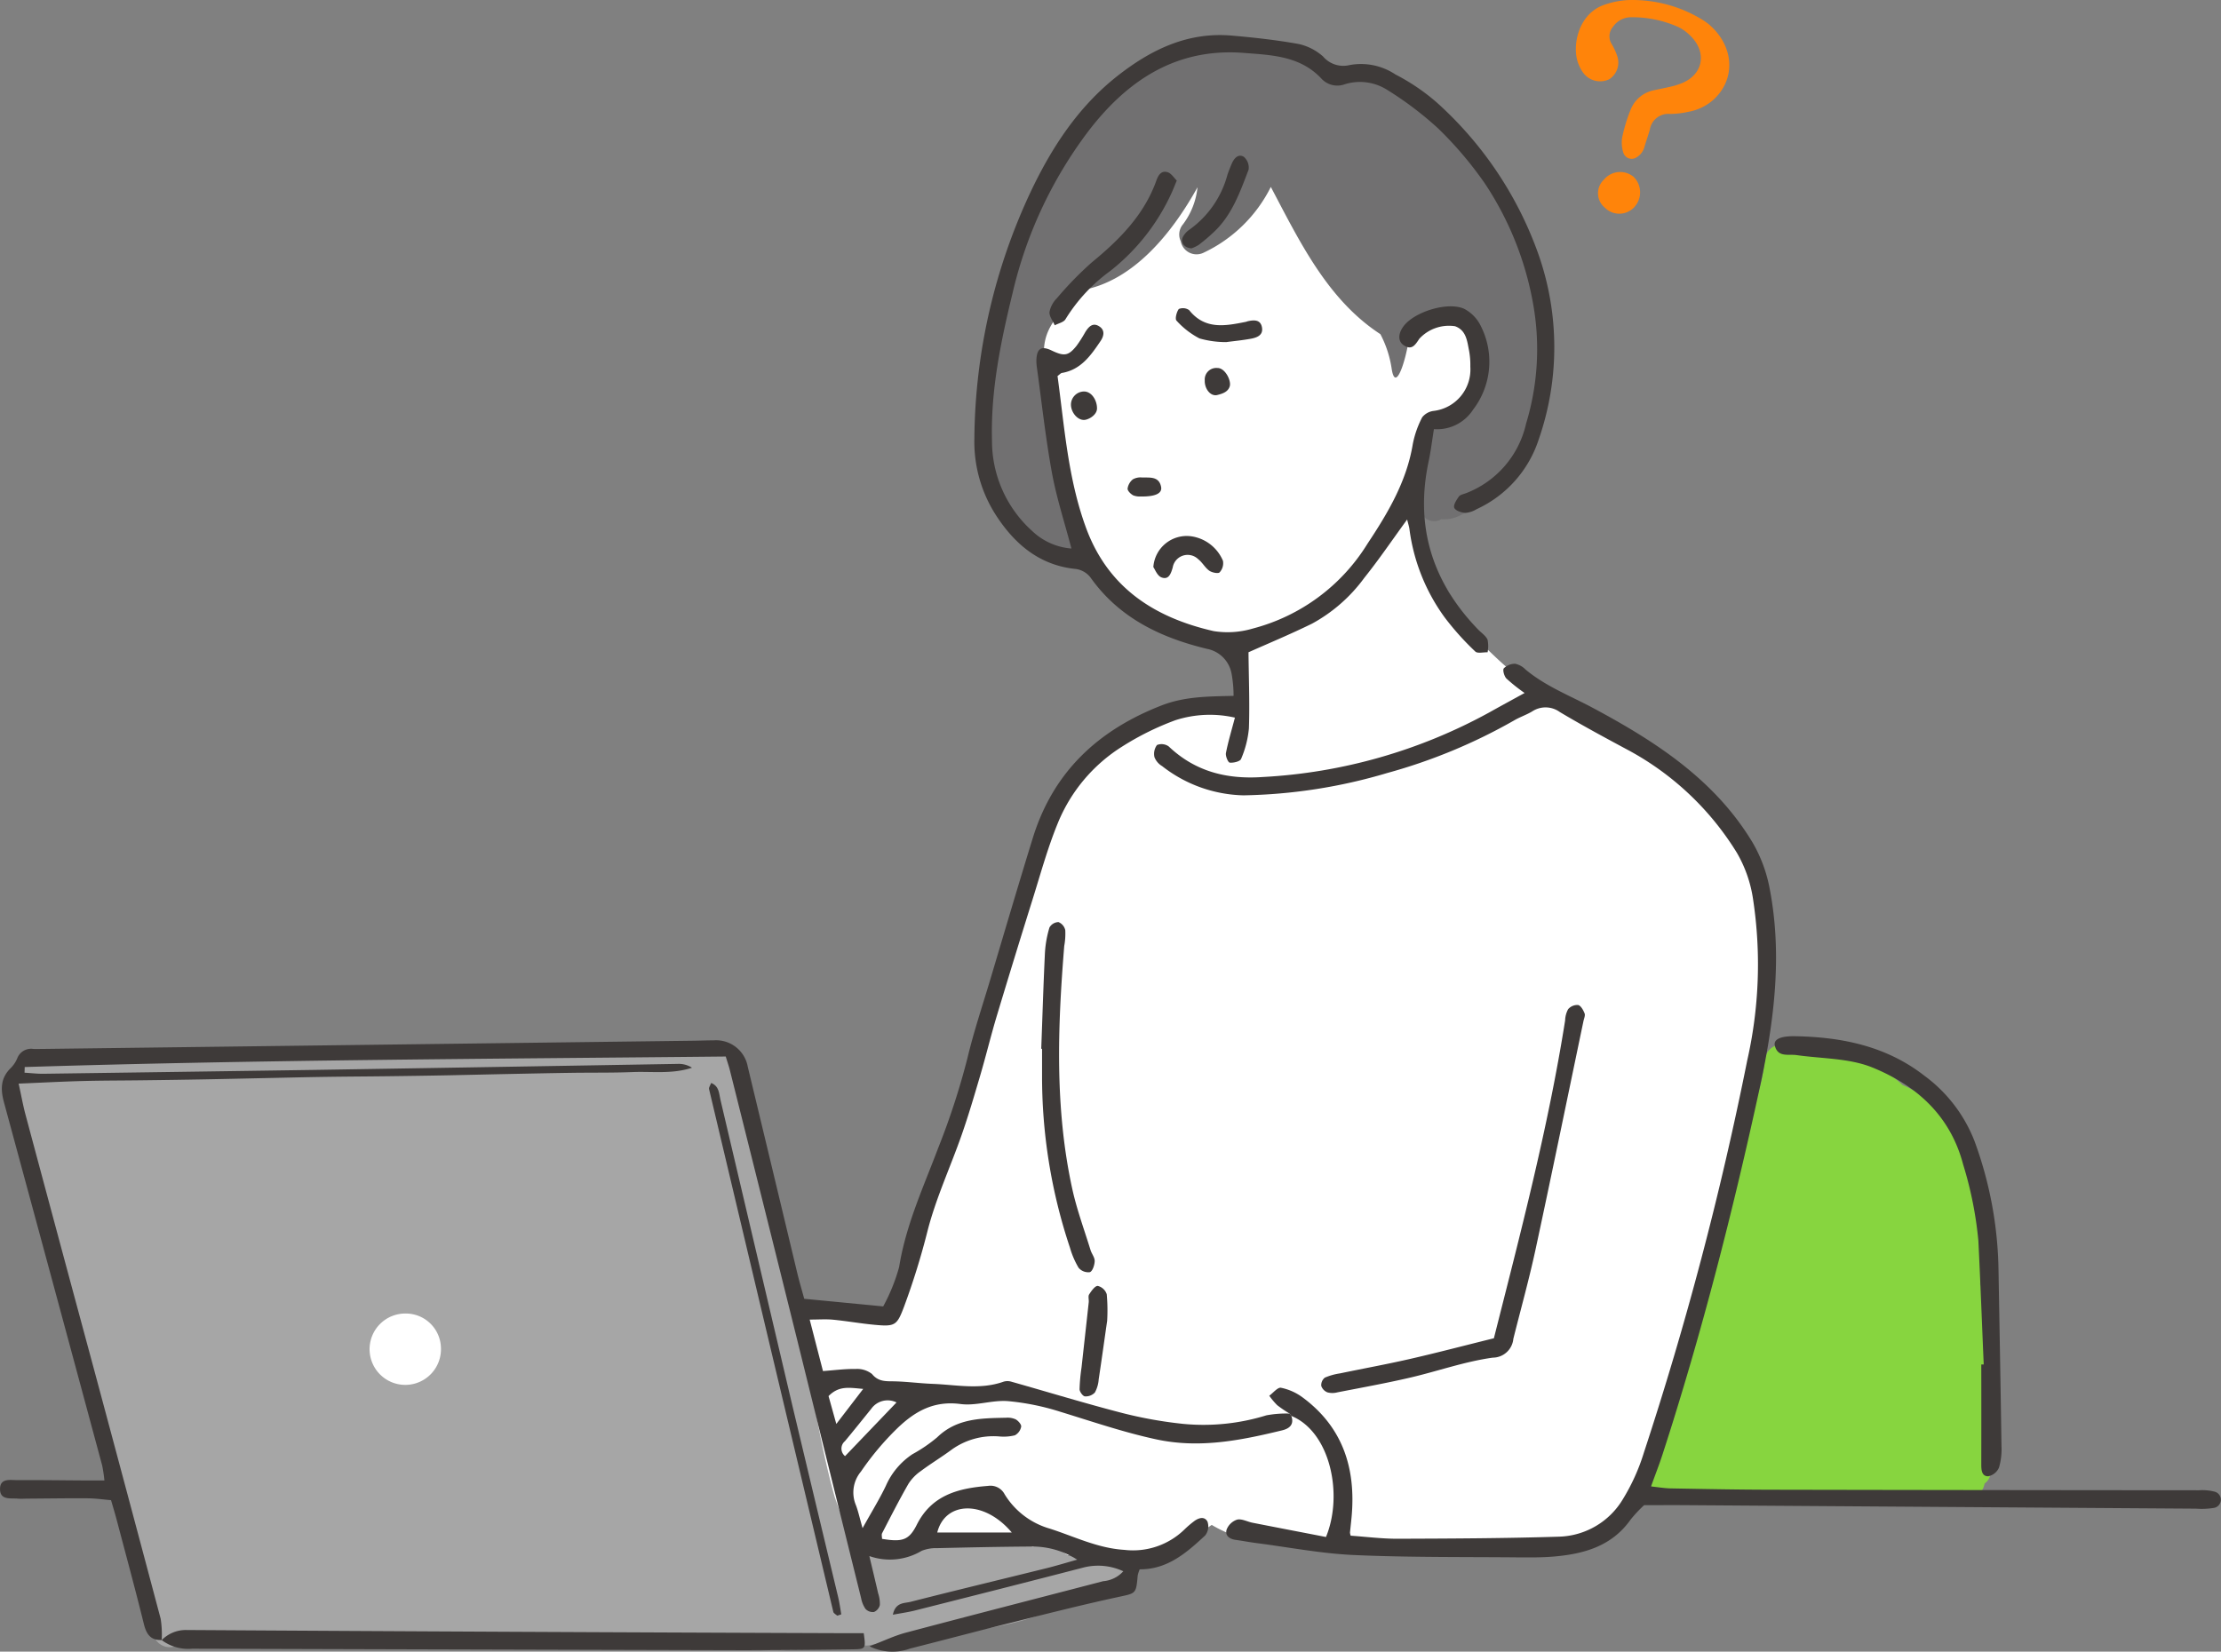
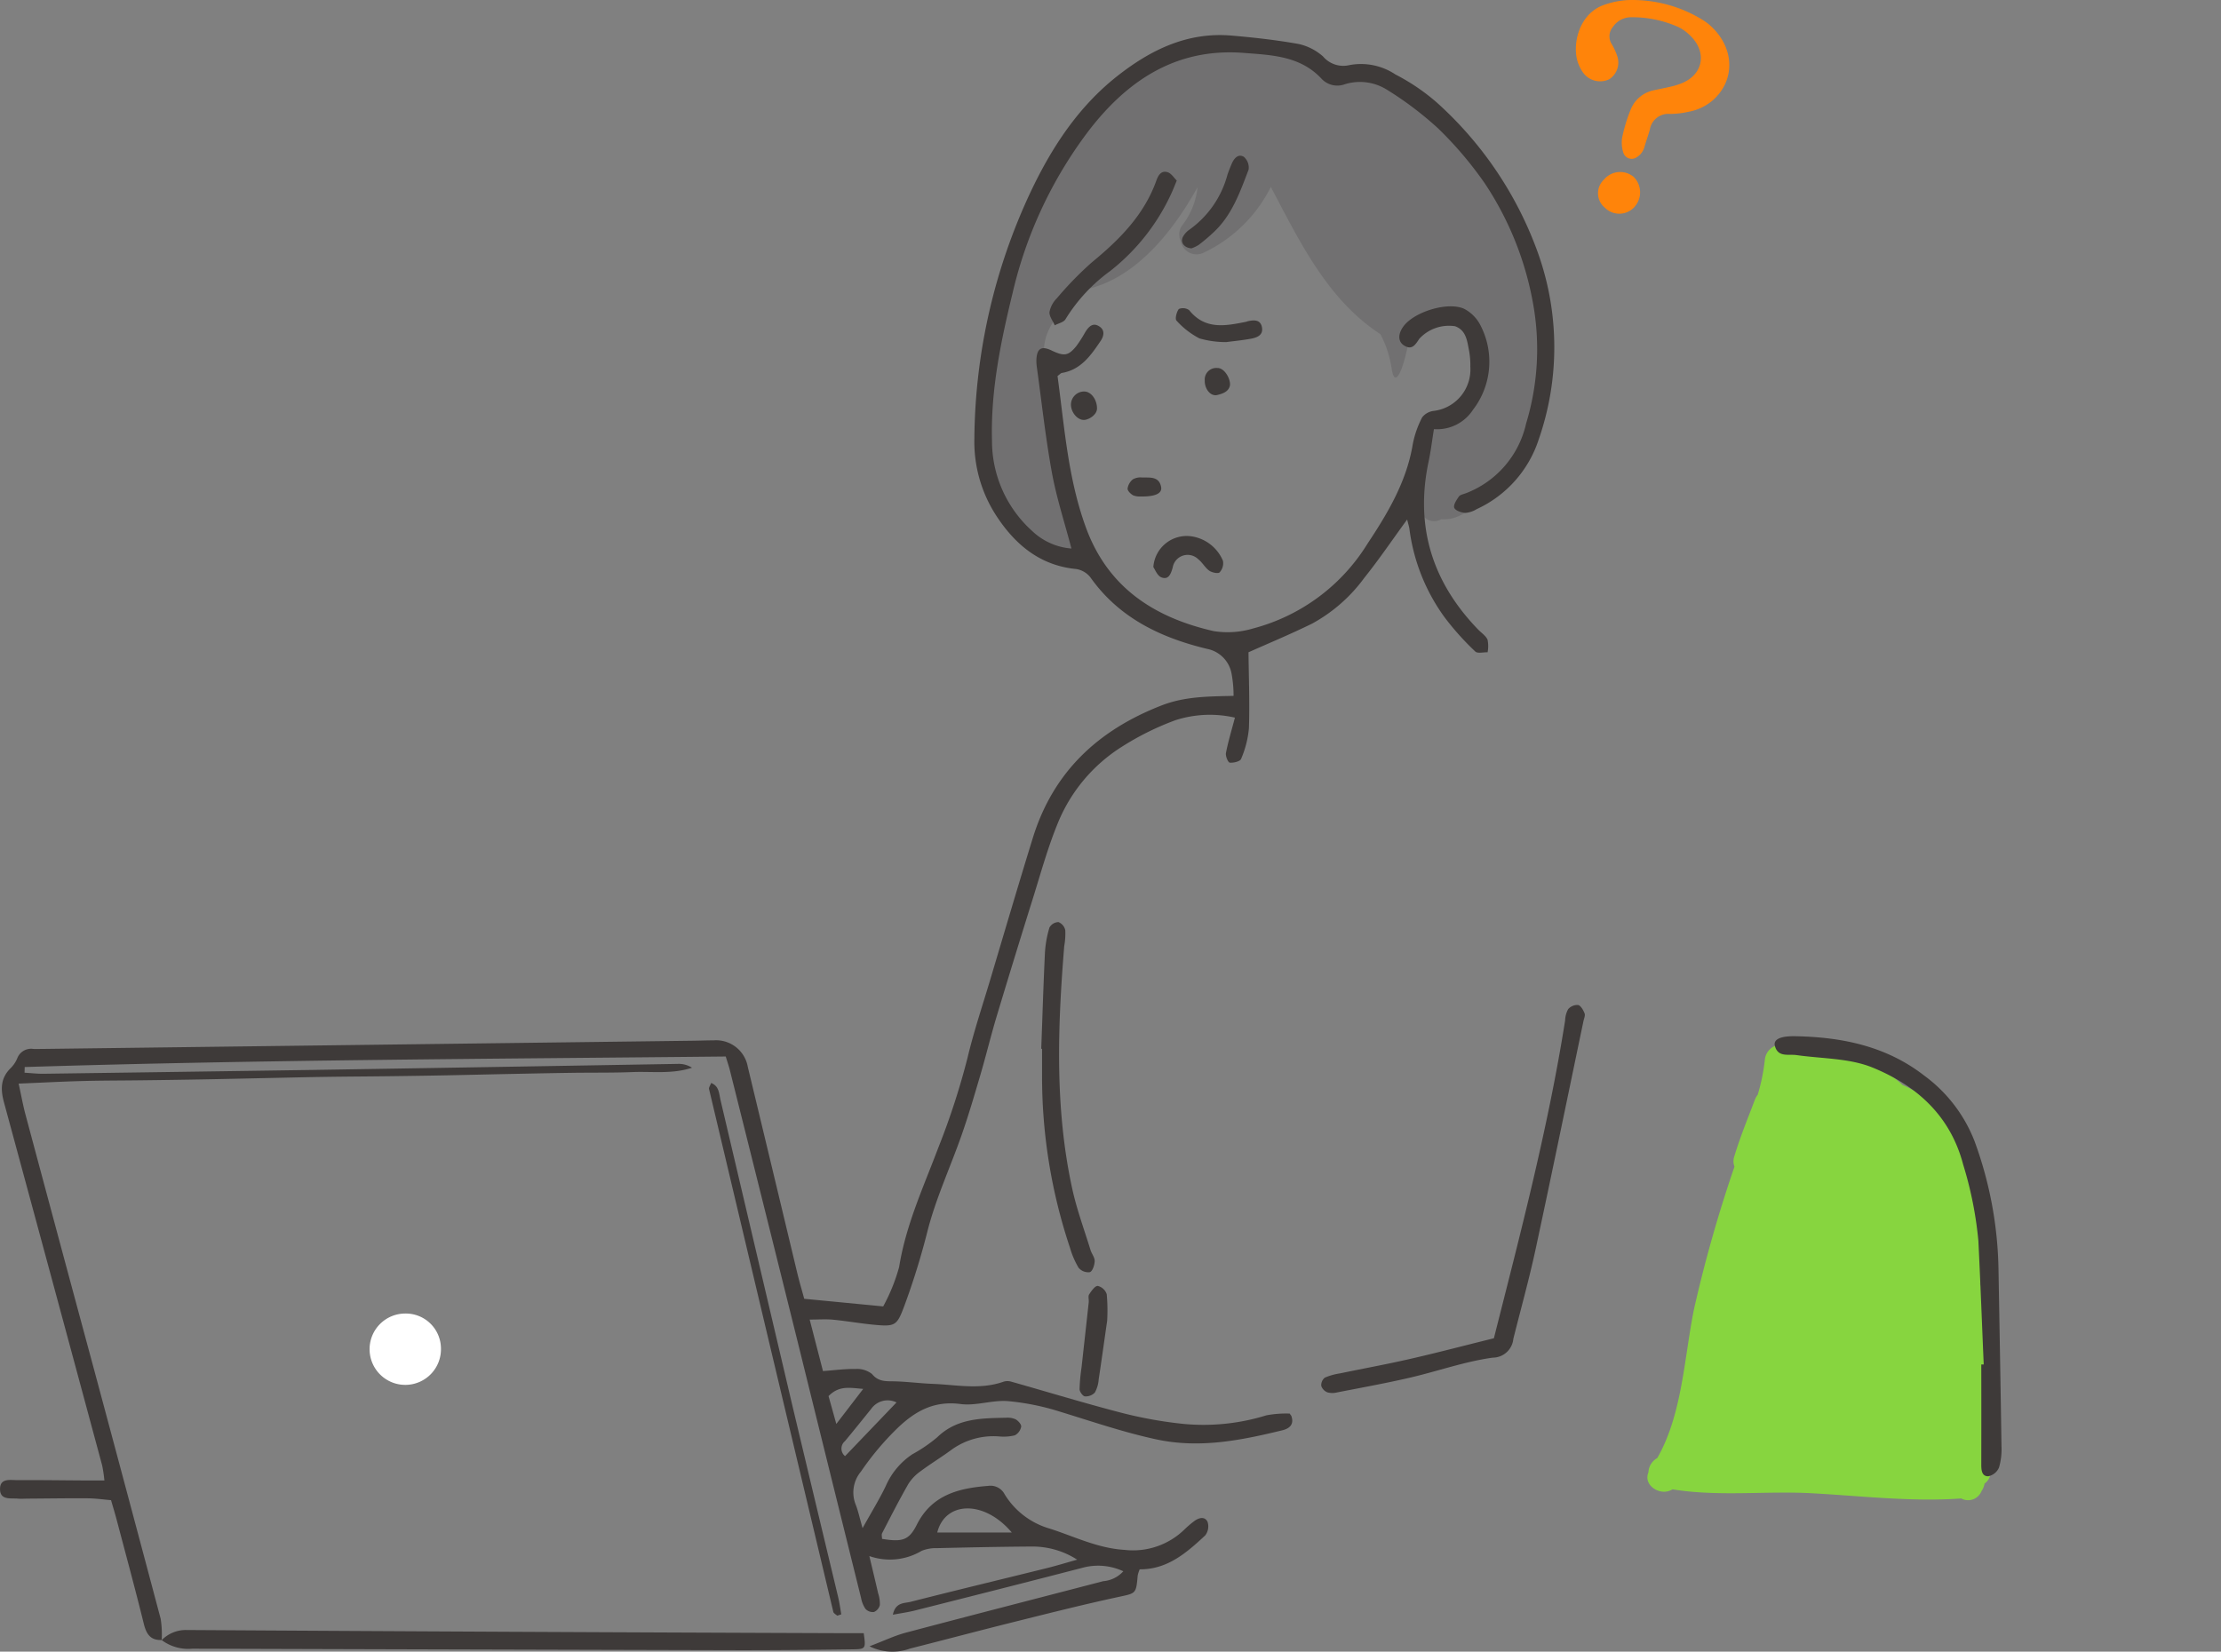
<svg xmlns="http://www.w3.org/2000/svg" id="グループ_6702" data-name="グループ 6702" width="240.771" height="179.096" viewBox="0 0 240.771 179.096">
  <rect x="0" y="0" width="240.771" height="179.096" fill="#808080" stroke="none" />
  <defs>
    <clipPath id="clip-path">
      <rect id="長方形_2194" data-name="長方形 2194" width="240.771" height="179.096" fill="none" />
    </clipPath>
  </defs>
  <g id="グループ_6701" data-name="グループ 6701" clip-path="url(#clip-path)">
-     <path id="パス_22707" data-name="パス 22707" d="M252.986,101.321c-3.519-4.86-8.987-7.755-14.181-10.472a89.748,89.748,0,0,1-8.2-4.649c-2.24-1.49-3.974-3.625-6.05-5.283a27.146,27.146,0,0,0-1.755-3.9c-1.131-2.041-3.185-2.729-3.9-5.138-1.321-4.447,1.429-8.473,4.552-11.3,3.608-3.27,5.35-6.81,4.224-11.759-1.085-4.768-5.32-8.168-8.992-10.983a44.778,44.778,0,0,0-15.049-7.852c-4.527-1.27-10.236-1.734-14.636.245-6.62,2.979-13.067,11.02-12.7,18.552a7.862,7.862,0,0,0,.135,1.1c-1.22,6.6,2.324,14.206,5.223,19.733,2,3.81,4.139,6.818,7.936,9.02a40.947,40.947,0,0,0,10.269,3.839c.152,2.4.612,4.869.228,7.16-4.51-.722-9.653.882-13.421,2.953a1.56,1.56,0,0,0-.7.73c-2.805,3.621-6.383,6.591-8.1,10.957-2.13,5.413-2.721,11.455-4.126,17.079-2.949,11.805-7.5,23.306-11.493,34.808a96.323,96.323,0,0,1-9.995-1.3c-2.021-.317-2.945,2.594-1.194,3.177.806,5.059.641,10.232,2.291,15.147a9.119,9.119,0,0,0,4.042,5.447c.075.038.131.067.177.088a1.081,1.081,0,0,0,.266.241,5.544,5.544,0,0,0,1.439.823,13.186,13.186,0,0,0,3.139.759c5.08.726,10.18.084,15.269.418,3.548.232,7.1.746,10.657.362a19.272,19.272,0,0,0,8.691-3.333c6.865,4.08,15.9,1.523,23.454,2.531a86.462,86.462,0,0,0,10.586.827c2.291.025,5.953.173,7.392-2.034,5.3-2.46,6.953-8.932,8.122-14.139.38-1.692.721-3.388,1.055-5.08.051-.051.1-.105.147-.164,3.945-4.936,4.941-12.493,5-18.632a1.572,1.572,0,0,0-.389-1.026,65.331,65.331,0,0,0,4.768-19.547c.561-6.633-.173-13.881-4.172-19.408" transform="translate(-65.675 -12.638)" fill="#fff" />
-     <path id="パス_22708" data-name="パス 22708" d="M122.275,257.678a1.555,1.555,0,0,0-1.038-.333,18.682,18.682,0,0,1-4.24-.49,4.963,4.963,0,0,0-3.662-1,.9.9,0,0,0-.148.042c-.873-.228-1.738-.443-2.591-.611-2.713-.54-6.485-1.308-8.919.456a1.786,1.786,0,0,0-.473.506c-2.278.093-4.552.11-6.83.11a1.915,1.915,0,0,0-.224.021c-.084-.211-.173-.422-.262-.629a41.429,41.429,0,0,1-2.2-5.3c-1.409-5.025-2.2-10.21-3.2-15.328-1.021-5.219-2.435-10.328-3.932-15.425a42.115,42.115,0,0,1-1.6-7.083,17.2,17.2,0,0,0-1.325-5.911,1.6,1.6,0,0,0-.417-.536,27.56,27.56,0,0,1-.2-2.97,1.713,1.713,0,0,0-3.109-.915,19.8,19.8,0,0,0-5.924-.089c-3.152.173-6.308.148-9.468.194-.5-.055-1-.109-1.5-.156a93.583,93.583,0,0,0-14.422-.055,38.2,38.2,0,0,0-6.248.122,18.463,18.463,0,0,1-6.278-.025,1.57,1.57,0,0,0-1.662.532c-3.013-.008-6.029-.105-9.08-.266-3.219-.173-6.455-.025-9.675.093-3.012.114-5.991-.476-9-.139a1.857,1.857,0,0,0-1.316,2.839c-1.409,3.679.207,8.333,1.346,11.86.873,2.722,1.675,5.46,2.574,8.173,1.287,3.874,2.658,7.776,3.025,11.864a1.684,1.684,0,0,0,.81,1.329,86.023,86.023,0,0,0,3.363,13.952c1.354,4.337,1.78,8.924,3.48,13.155a1.826,1.826,0,0,0,3.312.131c3.151,1.472,7.872.219,11.05-.076,6.5-.6,13.088.663,19.615.2a59.206,59.206,0,0,1,10.447-.257c3.78.4,7.552.819,11.349.962,3.337.127,6.67.342,10.008.5,3.578.169,7.1-.443,10.666-.5a1.825,1.825,0,0,0,.413-.055,1.723,1.723,0,0,0,.739,0c6.629-1.4,13.493-1.1,19.813-3.826a1.383,1.383,0,0,0,.827-.869,17.606,17.606,0,0,1,5.772-.869c2.055.123,2.156-2.882.338-3.325" transform="translate(-1.216 -88.178)" fill="#a6a6a6" />
    <path id="パス_22709" data-name="パス 22709" d="M78.959,256.942a3.869,3.869,0,1,1-3.868-3.754,3.812,3.812,0,0,1,3.868,3.754" transform="translate(-31.157 -110.757)" fill="#fff" />
    <path id="パス_22710" data-name="パス 22710" d="M353.75,241.686a1.682,1.682,0,0,0,.072-.473c.017-4.219.261-8.438.278-12.657a1.529,1.529,0,0,0-.607-1.232,1.553,1.553,0,0,0,.607-1.3,38.206,38.206,0,0,0-.341-5.511,1.455,1.455,0,0,0-.046-.2c-.6-5.729-2.169-11.88-7.494-14.045a8.762,8.762,0,0,0-1.08-.528c-3.316-3-7.733-4.877-11.91-3.919a1.821,1.821,0,0,0-3.033,1.135,21.125,21.125,0,0,1-.777,3.831,2.031,2.031,0,0,0-.291.5c-.776,2.054-1.616,4.084-2.249,6.189a1.611,1.611,0,0,0,.021,1.106,148.262,148.262,0,0,0-4.392,15.471c-1.059,5.215-1.257,11.387-3.978,16.129a1.861,1.861,0,0,0-.958,1.553c-.607,1.43,1.329,2.65,2.607,1.84,4.971.814,10.1.156,15.113.426,5.384.291,10.8.949,16.193.565a1.567,1.567,0,0,0,2.2-.806,1.984,1.984,0,0,0,.325-.81,1.553,1.553,0,0,0,.659-1.274v-4.5a1.5,1.5,0,0,0-.916-1.5" transform="translate(-138.871 -88.08)" fill="#87d53f" />
    <path id="パス_22711" data-name="パス 22711" d="M248.534,32.86c-1.244-6.211-4.434-11.185-8.818-15.687-2.691-2.763-7.944-7.32-12.121-5.384-5.434-3.734-10.295-5.451-16.147-3.11-5.624,2.249-12.729,6.979-14.413,13.261a122.744,122.744,0,0,0-5.7,12A37.038,37.038,0,0,0,189.3,46.315c-.131,6.4.949,14.383,7.539,17.307a1.842,1.842,0,0,0,2.536-2,1.506,1.506,0,0,0-.055-.954,55.019,55.019,0,0,1-3.308-18.37c-.325-3.122,1.257-4.81,4.248-7.535,5.46-1.05,9.607-6.151,12.363-11.13a8.032,8.032,0,0,1-1.57,4.013,1.711,1.711,0,0,0-.249,1.839,1.743,1.743,0,0,0,2.506,1.233A15.541,15.541,0,0,0,220.57,23.6c3.126,5.919,6.139,12.223,11.877,15.965a11.723,11.723,0,0,1,1.211,3.667c.485,3.425,2.063-2.566,2-4.617,2.257-1.291,5.43-1.595,6.864.979,1.5,2.67.034,7-2.143,9.143a.983.983,0,0,0-.089.11,1.585,1.585,0,0,0-2.072.654,12.386,12.386,0,0,0-1.438,9.1,1.521,1.521,0,0,0,2.278,1.026c2.152.194,4.08-1.629,5.607-3.975,7.81-2.822,5.071-16.8,3.873-22.8" transform="translate(-82.804 -3.33)" fill="#717071" />
    <path id="パス_22712" data-name="パス 22712" d="M139.99,156.494c.33.94-.211,1.37-.995,1.562-4.5,1.094-8.977,1.992-13.677.972-3.534-.766-6.924-1.929-10.362-2.982a26.708,26.708,0,0,0-5.706-1.16c-1.685-.129-3.448.536-5.106.318-2.911-.382-4.96.773-6.938,2.695a30.7,30.7,0,0,0-3.874,4.628,3.537,3.537,0,0,0-.556,3.617c.25.635.389,1.315.733,2.518,1.02-1.837,1.851-3.174,2.523-4.587a7.925,7.925,0,0,1,2.885-3.433,16.281,16.281,0,0,0,2.682-1.832c2.134-2.076,4.8-2.063,7.469-2.121a2.113,2.113,0,0,1,1.05.181c.272.157.624.557.584.789a1.342,1.342,0,0,1-.68.934,5,5,0,0,1-1.711.124,7.77,7.77,0,0,0-5.1,1.4c-1.1.817-2.283,1.53-3.383,2.351a4.906,4.906,0,0,0-1.346,1.386c-1.006,1.752-1.923,3.555-2.852,5.35-.086.166-.011.415-.011.62,2.192.356,2.917.164,3.766-1.53,1.623-3.239,4.529-3.965,7.728-4.214a1.726,1.726,0,0,1,1.8.918,8.485,8.485,0,0,0,4.886,3.714c2.663.851,5.19,2.13,8.1,2.305a7.985,7.985,0,0,0,6.52-2.227,10.818,10.818,0,0,1,.987-.848c.5-.391,1.164-.609,1.494.015a1.6,1.6,0,0,1-.249,1.495c-2.017,1.879-4.1,3.7-7.1,3.674a3.571,3.571,0,0,0-.218.683c-.174,2.03-.2,1.9-2.165,2.331-3.812.825-7.6,1.784-11.382,2.728-3.716.926-7.416,1.914-11.13,2.851a5.6,5.6,0,0,1-4.395-.246c1.557-.592,2.715-1.154,3.937-1.478,7.124-1.891,14.263-3.722,21.395-5.582a3.284,3.284,0,0,0,2.181-1.075,6.465,6.465,0,0,0-4.3-.412c-6.085,1.582-12.181,3.121-18.276,4.662-.736.186-1.492.289-2.406.462.285-1.381,1.261-1.227,1.924-1.4,4.9-1.248,9.822-2.429,14.732-3.645,1.038-.257,2.063-.572,3.326-.925a8.971,8.971,0,0,0-4.98-1.424c-3.4.021-6.8.094-10.2.174a4.133,4.133,0,0,0-1.679.291,6.72,6.72,0,0,1-5.672.568c.372,1.571.672,2.8.954,4.041A3.546,3.546,0,0,1,95.381,177a1.1,1.1,0,0,1-.637.754,1.08,1.08,0,0,1-.917-.335,3.071,3.071,0,0,1-.48-1.184q-3.418-13.779-6.82-27.562-3.684-14.831-7.4-29.653c-.1-.412-.244-.815-.451-1.5-25.333.259-50.671.354-76,1.141,0,.205-.01.41-.014.615.682.04,1.365.123,2.047.114q14.645-.2,29.289-.417,19.743-.314,39.485-.653a2.674,2.674,0,0,1,1.534.414c-2.126.714-4.308.389-6.451.474-2.167.086-4.339.049-6.509.08-2.242.032-4.484.079-6.725.124s-4.484.1-6.725.145q-3.255.062-6.509.1c-2.242.029-4.485.037-6.726.07-2.169.032-4.338.086-6.508.131-2.242.047-4.484.1-6.725.141s-4.484.073-6.725.1c-2.17.029-4.34.022-6.509.08-2.222.06-4.441.178-6.883.28.286,1.3.473,2.355.748,3.382q3.7,13.819,7.43,27.631,3.626,13.5,7.217,27.013a10.942,10.942,0,0,1,.111,2.317l0-.011c-1.241.048-1.671-.671-1.945-1.783-.933-3.788-1.959-7.553-2.955-11.326-.165-.625-.356-1.243-.59-2.055-.822-.069-1.662-.191-2.5-.2-2.169-.016-4.34.02-6.509.034-.362,0-.726.034-1.085,0-.818-.07-1.98.2-1.939-1.1.035-1.144,1.114-.9,1.863-.909,2.386-.012,4.773.024,7.16.038.713.005,1.427,0,2.289,0a15.538,15.538,0,0,0-.242-1.63Q5.78,142.2.444,122.539c-.4-1.46-.4-2.67.727-3.775a3.283,3.283,0,0,0,.709-1.072,1.6,1.6,0,0,1,1.742-.991c.289.007.579,0,.868,0q35.362-.446,70.724-.894c.723-.01,1.446-.037,2.169-.041a3.489,3.489,0,0,1,3.681,2.867q2.688,11.169,5.36,22.343c.234.973.52,1.934.759,2.816l8.561.825a19.881,19.881,0,0,0,1.73-4.279c.729-4.557,2.65-8.7,4.249-12.94a79.707,79.707,0,0,0,3.147-9.673c.683-2.877,1.63-5.693,2.477-8.532,1.528-5.122,3.036-10.25,4.612-15.357,2.206-7.148,7.045-11.687,13.95-14.379,2.526-.985,5.047-.977,7.818-1.042a13.046,13.046,0,0,0-.219-2.422,3.342,3.342,0,0,0-2.648-2.674c-5.015-1.208-9.537-3.347-12.652-7.753a2.429,2.429,0,0,0-1.555-.908c-3.964-.385-6.665-2.713-8.685-5.834a14.7,14.7,0,0,1-2.341-8.244,64.066,64.066,0,0,1,6.115-26.844c2.272-4.787,5.156-9.216,9.419-12.56,3.627-2.844,7.593-4.769,12.349-4.36,2.438.21,4.878.481,7.283.914a5.905,5.905,0,0,1,2.633,1.35,2.876,2.876,0,0,0,2.858.938,6.725,6.725,0,0,1,4.988,1.013,22.53,22.53,0,0,1,4.472,3.029,40.146,40.146,0,0,1,11,16.379,30.423,30.423,0,0,1,.055,20.192,12.6,12.6,0,0,1-6.729,7.542,2.712,2.712,0,0,1-1.217.4c-.433-.028-1.075-.24-1.2-.55-.124-.294.241-.855.5-1.223.141-.2.5-.258.772-.363a10.559,10.559,0,0,0,6.515-7.552,27.765,27.765,0,0,0,.779-12.873,34.41,34.41,0,0,0-5.271-13.19A40.319,40.319,0,0,0,155.9,16.88a36.9,36.9,0,0,0-5.5-4.165,5.523,5.523,0,0,0-4.607-.624,2.34,2.34,0,0,1-2.557-.624c-2.306-2.45-5.378-2.535-8.393-2.771-7.405-.579-12.749,3.065-16.968,8.635a46.542,46.542,0,0,0-8.092,17.355c-1.286,5.291-2.391,10.569-2.245,16.042a13.141,13.141,0,0,0,4.356,9.809,6.953,6.953,0,0,0,4.257,1.9c-.743-2.831-1.615-5.49-2.115-8.218-.689-3.763-1.1-7.579-1.624-11.373a4.916,4.916,0,0,1-.06-.865c.053-1.246.544-1.545,1.645-1.02,1.378.658,1.827.592,2.714-.514a14.447,14.447,0,0,0,.931-1.461c.372-.6.831-1.116,1.564-.612.588.4.465,1.024.114,1.546-1.059,1.57-2.134,3.131-4.21,3.481-.121.021-.223.155-.466.332.75,5.488,1.122,11.1,3.089,16.459,2.393,6.517,7.44,9.739,13.835,11.2a9.583,9.583,0,0,0,4.255-.282,20.766,20.766,0,0,0,12.431-9.209c2.194-3.306,4.234-6.733,4.9-10.777a10.644,10.644,0,0,1,1.023-2.92,1.879,1.879,0,0,1,1.216-.686,4.522,4.522,0,0,0,4-4.795A8.6,8.6,0,0,0,159.26,41c-.211-1.048-.3-2.229-1.526-2.668a4.372,4.372,0,0,0-3.867,1.355c-.442.662-.8,1.28-1.666.727-.675-.429-.66-1.272-.037-2.095,1.176-1.553,4.749-2.67,6.541-1.886a4.113,4.113,0,0,1,1.678,1.6,8.552,8.552,0,0,1-.7,9.358,4.641,4.641,0,0,1-4.235,2.1c-.206,1.267-.34,2.393-.575,3.5-1.5,7.052.392,13.093,5.367,18.232.352.363.829.67,1.02,1.1a3.5,3.5,0,0,1,.005,1.366c-.455-.017-1.1.152-1.335-.085a29.7,29.7,0,0,1-3.32-3.7,20.787,20.787,0,0,1-3.817-9.572c-.034-.268-.125-.528-.249-1.041-1.629,2.233-3.057,4.345-4.646,6.327a17.178,17.178,0,0,1-5.672,4.968c-2.317,1.136-4.7,2.13-6.88,3.1.029,2.78.139,5.515.045,8.243a10.9,10.9,0,0,1-.85,3.325c-.1.269-.824.444-1.23.4-.185-.02-.475-.721-.41-1.052.244-1.248.616-2.47.973-3.828a12.169,12.169,0,0,0-6.445.277,30.158,30.158,0,0,0-5.8,2.873,17.659,17.659,0,0,0-6.98,8.352c-1.089,2.666-1.852,5.469-2.715,8.224q-1.975,6.308-3.881,12.638c-.643,2.143-1.167,4.323-1.8,6.471s-1.262,4.3-2,6.407c-1.217,3.478-2.79,6.856-3.7,10.408a79.259,79.259,0,0,1-2.54,8.2c-.77,2.045-.965,2.2-3.187,1.99-1.508-.139-3-.407-4.511-.555-.775-.075-1.564-.013-2.541-.013l1.442,5.583c1.276-.092,2.4-.248,3.53-.226a2.594,2.594,0,0,1,1.782.542c.732.9,1.6.772,2.534.8,1.352.04,2.7.219,4.053.271,2.57.1,5.157.669,7.7-.244a1.492,1.492,0,0,1,.848.016c4.017,1.135,8.01,2.358,12.049,3.4a45.773,45.773,0,0,0,6.58,1.17,23.013,23.013,0,0,0,8.992-.93,11.736,11.736,0,0,1,2.531-.19,1.683,1.683,0,0,0,.176.244m-30.308,12.65c-3.018-3.572-7.232-3.382-8.078,0ZM97.188,155.03a2.175,2.175,0,0,0-2.734.684c-.95,1.176-1.892,2.358-2.86,3.518a1.048,1.048,0,0,0,.016,1.621l5.578-5.822m-7.368-.688c.241.867.48,1.72.842,3.02l2.915-3.8c-1.5-.123-2.61-.386-3.757.78" transform="translate(0 -2.958)" fill="#3e3a39" fill-rule="evenodd" />
-     <path id="パス_22713" data-name="パス 22713" d="M237.282,209.5a1.579,1.579,0,0,1-.177-.244,13.378,13.378,0,0,1-1.354-.917,7.851,7.851,0,0,1-.863-1.028c.427-.309.915-.932,1.268-.864a5.925,5.925,0,0,1,2.318,1.027c4.39,3.232,5.819,7.716,5.34,12.97-.052.572-.122,1.144-.176,1.716a1.5,1.5,0,0,0,.078.329c1.675.115,3.391.337,5.107.331,5.849-.021,11.7-.042,17.548-.228a8.338,8.338,0,0,0,6.838-4.042,21.971,21.971,0,0,0,2.292-5.076,365.551,365.551,0,0,0,11.2-42.515,47.152,47.152,0,0,0,.639-17.451,14.074,14.074,0,0,0-1.751-5.054,31.19,31.19,0,0,0-11.663-11.081c-2.537-1.361-5.076-2.726-7.546-4.2a2.63,2.63,0,0,0-3-.058c-.618.37-1.32.6-1.94.965a59.525,59.525,0,0,1-13.772,5.709,57.8,57.8,0,0,1-15.578,2.42,14.84,14.84,0,0,1-8.821-3.172,1.963,1.963,0,0,1-.824-.959,1.6,1.6,0,0,1,.272-1.326,1.329,1.329,0,0,1,1.273.156c2.873,2.728,6.288,3.58,10.162,3.315a57.342,57.342,0,0,0,24.58-7c1.181-.663,2.372-1.307,3.835-2.112a18.773,18.773,0,0,1-1.972-1.57c-.242-.252-.428-.938-.278-1.107a1.722,1.722,0,0,1,1.239-.491,2.213,2.213,0,0,1,1.111.622c2.19,1.827,4.829,2.839,7.305,4.164,6.8,3.639,13.238,7.8,17.328,14.627a15.627,15.627,0,0,1,1.847,5.031c1.383,7.238.461,14.4-1.082,21.505-2.913,13.419-6.308,26.712-10.544,39.782-.35,1.083-.768,2.144-1.248,3.474.779.08,1.455.2,2.133.212,3.614.065,7.229.136,10.844.143q23.212.045,46.421.06a5.33,5.33,0,0,1,1.707.154.9.9,0,0,1-.091,1.759,8.257,8.257,0,0,1-1.939.081q-27.656-.187-55.313-.379c-1.433-.01-2.866,0-4.509,0a13.928,13.928,0,0,0-1.468,1.569c-2.034,2.876-5.037,3.717-8.293,4-1.294.114-2.6.1-3.9.092-5.929-.055-11.862.011-17.781-.253-3.519-.155-7.016-.834-10.52-1.288-.783-.1-1.559-.25-2.341-.358-.683-.095-1.165-.5-.946-1.141a1.838,1.838,0,0,1,1.136-1.056c.506-.11,1.1.232,1.666.342,2.673.526,5.35,1.039,7.958,1.545,1.9-4.613.458-11.405-3.751-13.126" transform="translate(-97.291 -55.967)" fill="#3e3a39" fill-rule="evenodd" />
    <path id="パス_22714" data-name="パス 22714" d="M31.156,315.29a3.653,3.653,0,0,1,2.681-1.1q35.124.216,70.248.34c1.072,0,2.143,0,3.176,0,.234,1.694.235,1.738-1.243,1.757-4.192.055-8.383.1-12.575.092q-29.487-.076-58.976-.163a4.783,4.783,0,0,1-3.315-.937l0,.013" transform="translate(-13.628 -137.441)" fill="#3e3a39" fill-rule="evenodd" />
    <path id="パス_22715" data-name="パス 22715" d="M364.647,235.326c-.191-4.469-.357-8.939-.579-13.407a40.758,40.758,0,0,0-1.646-8.257c-1.394-5.332-5.07-8.582-9.811-10.524-2.519-1.031-5.493-.962-8.266-1.357-.885-.125-2,.271-2.336-.994-.184-.7.565-1.082,2.2-1.052,5.07.093,9.871,1.067,14,4.278a15.975,15.975,0,0,1,5.451,7.123,42.318,42.318,0,0,1,2.592,13.977c.111,6.351.231,12.7.321,19.051a7.117,7.117,0,0,1-.268,2.341,1.634,1.634,0,0,1-1.162.947c-.718.017-.762-.69-.76-1.3q.012-5.411,0-10.823l.262,0" transform="translate(-149.599 -87.373)" fill="#3e3a39" fill-rule="evenodd" />
    <path id="パス_22716" data-name="パス 22716" d="M273.322,229.846c2.858-11.314,5.871-22.757,7.722-34.463a2.71,2.71,0,0,1,.328-1.221,1.319,1.319,0,0,1,1.078-.452c.3.07.564.554.705.911.089.227-.065.557-.124.838-1.728,8.264-3.422,16.535-5.2,24.787-.7,3.241-1.594,6.441-2.4,9.66a2.251,2.251,0,0,1-2.233,2.043c-3.048.421-6,1.482-9.022,2.181-2.593.6-5.217,1.074-7.831,1.584a2.075,2.075,0,0,1-1.063,0,1.15,1.15,0,0,1-.673-.695,1.039,1.039,0,0,1,.381-.9,6.572,6.572,0,0,1,1.644-.463c2.534-.527,5.083-.992,7.606-1.569,2.938-.673,5.854-1.44,9.085-2.241" transform="translate(-111.374 -84.733)" fill="#3e3a39" fill-rule="evenodd" />
    <path id="パス_22717" data-name="パス 22717" d="M200.654,191.472c.129-3.466.233-6.932.4-10.395a11.706,11.706,0,0,1,.491-2.756,1.162,1.162,0,0,1,.978-.585,1.233,1.233,0,0,1,.735.875,7.474,7.474,0,0,1-.112,1.719c-.714,8.81-1.035,17.615.87,26.329.492,2.25,1.3,4.43,1.98,6.636.127.412.462.807.451,1.2-.012.425-.228,1.091-.519,1.2a1.372,1.372,0,0,1-1.226-.477,9.278,9.278,0,0,1-.937-2.18,58.482,58.482,0,0,1-3.023-18.743q0-1.409,0-2.82l-.092,0" transform="translate(-87.776 -77.749)" fill="#3e3a39" fill-rule="evenodd" />
    <path id="パス_22718" data-name="パス 22718" d="M150.526,266.5c-.145-.133-.384-.244-.421-.4q-6.759-28.349-13.474-56.707c-.038-.162.127-.372.232-.654.88.357.847,1.151,1,1.8q3.928,16.662,7.837,33.33c1.627,6.89,3.3,13.769,4.937,20.656.144.6.221,1.224.329,1.836l-.44.144" transform="translate(-59.767 -91.31)" fill="#3e3a39" fill-rule="evenodd" />
    <path id="パス_22719" data-name="パス 22719" d="M216.041,34.059c-.247.59-.4.994-.582,1.385a22.753,22.753,0,0,1-6.649,8.436,18.314,18.314,0,0,0-4.831,5.213c-.191.335-.769.449-1.168.665-.207-.485-.613-.989-.568-1.449a2.887,2.887,0,0,1,.8-1.487,37.612,37.612,0,0,1,3.771-3.875c3.006-2.467,5.682-5.146,7.02-8.9.218-.613.558-1.11,1.236-.882.39.132.667.6.969.894" transform="translate(-88.47 -14.483)" fill="#3e3a39" fill-rule="evenodd" />
    <path id="パス_22720" data-name="パス 22720" d="M211.03,251.644c-.3,2.077-.594,4.217-.918,6.353a3.465,3.465,0,0,1-.414,1.428,1.366,1.366,0,0,1-1.081.419c-.223-.019-.575-.5-.579-.775a19.808,19.808,0,0,1,.214-2.361c.259-2.357.525-4.714.78-7.071.031-.285-.088-.642.045-.849.242-.377.635-.937.938-.92a1.366,1.366,0,0,1,.969.9,19.453,19.453,0,0,1,.046,2.875" transform="translate(-91.006 -108.429)" fill="#3e3a39" fill-rule="evenodd" />
    <path id="パス_22721" data-name="パス 22721" d="M228.817,40.058c-.831-.049-1.239-.682-.935-1.249a2.236,2.236,0,0,1,.717-.788,10.706,10.706,0,0,0,4.107-5.939c.138-.41.3-.813.47-1.21.251-.579.707-1.1,1.306-.739A1.545,1.545,0,0,1,235,31.524c-.927,2.421-1.788,4.9-3.751,6.752a20.475,20.475,0,0,1-1.648,1.4,3.64,3.64,0,0,1-.788.381" transform="translate(-99.643 -13.129)" fill="#3e3a39" fill-rule="evenodd" />
    <path id="パス_22722" data-name="パス 22722" d="M222.256,106.686a3.627,3.627,0,0,1,4.112-3.336,4.408,4.408,0,0,1,3.435,2.659,1.458,1.458,0,0,1-.364,1.252c-.149.161-.824.028-1.117-.179-.457-.324-.741-.886-1.187-1.234a1.64,1.64,0,0,0-2.779.883c-.2.706-.451,1.37-1.221,1.075-.461-.176-.716-.9-.88-1.119" transform="translate(-97.226 -45.197)" fill="#3e3a39" fill-rule="evenodd" />
    <path id="パス_22723" data-name="パス 22723" d="M232.02,63.075a10.439,10.439,0,0,1-2.87-.4,8.839,8.839,0,0,1-2.486-1.926c-.183-.183.005-.941.249-1.263a1.186,1.186,0,0,1,1.119.119c1.719,2.156,3.928,1.72,6.156,1.272.071-.014.136-.05.206-.066.681-.15,1.387-.188,1.536.679.146.849-.558,1.1-1.213,1.221-.92.168-1.855.257-2.7.368" transform="translate(-99.122 -25.98)" fill="#3e3a39" fill-rule="evenodd" />
    <path id="パス_22724" data-name="パス 22724" d="M209.2,77.318c-.01.572-.633,1.056-1.2,1.2-.786.2-1.589-.694-1.623-1.584a1.432,1.432,0,0,1,1.465-1.471c.824.039,1.373,1.01,1.359,1.854" transform="translate(-90.278 -33.011)" fill="#3e3a39" fill-rule="evenodd" />
    <path id="パス_22725" data-name="パス 22725" d="M218.708,94.1a1.977,1.977,0,0,1-.8-.12c-.276-.141-.636-.5-.619-.74a1.574,1.574,0,0,1,.572-1,1.7,1.7,0,0,1,1.016-.2c.831.019,1.821-.14,2.045,1.018.135.7-.61,1.067-2.209,1.041" transform="translate(-95.051 -40.263)" fill="#3e3a39" fill-rule="evenodd" />
    <path id="パス_22726" data-name="パス 22726" d="M234.872,72.916c-.179.6-.769.8-1.343.943-.742.189-1.4-.681-1.366-1.573a1.253,1.253,0,0,1,1.356-1.354c.861-.023,1.534,1.383,1.354,1.984" transform="translate(-101.559 -31.029)" fill="#3e3a39" fill-rule="evenodd" />
    <path id="パス_22727" data-name="パス 22727" d="M318.124,2.666c2.692,2.324,2.9,5.8.581,8.039a5.554,5.554,0,0,1-2.852,1.422,9.41,9.41,0,0,1-1.966.227,2.027,2.027,0,0,0-2.193,1.694c-.175.634-.406,1.252-.587,1.884a1.872,1.872,0,0,1-.838,1.119.95.95,0,0,1-1.459-.522,3.609,3.609,0,0,1-.125-1.588,17.626,17.626,0,0,1,.938-3.079,3.435,3.435,0,0,1,2.538-2.081c.645-.141,1.293-.267,1.935-.417a7.955,7.955,0,0,0,.858-.264c2.556-.911,3.045-3.48,1-5.35a4.6,4.6,0,0,0-1.178-.82,12.194,12.194,0,0,0-5.093-1.06A2.367,2.367,0,0,0,307.7,2.907a1.568,1.568,0,0,0-.159,1.843,6.706,6.706,0,0,1,.608,1.3,2.162,2.162,0,0,1-.839,2.533,2.278,2.278,0,0,1-2.885-.752A4.123,4.123,0,0,1,304,7.047c-.833-1.861-.142-5.582,2.807-6.543a9.165,9.165,0,0,1,2.454-.493,14.492,14.492,0,0,1,8.262,2.213,7.139,7.139,0,0,1,.606.443" transform="translate(-132.839 0)" fill="#ff840a" fill-rule="evenodd" />
    <path id="パス_22728" data-name="パス 22728" d="M311.909,36.937a2.213,2.213,0,0,1-3.223.083,2.026,2.026,0,0,1-.1-3.037,2.29,2.29,0,0,1,3.227-.3,2.358,2.358,0,0,1,.095,3.25" transform="translate(-134.714 -14.503)" fill="#ff840a" fill-rule="evenodd" />
  </g>
</svg>